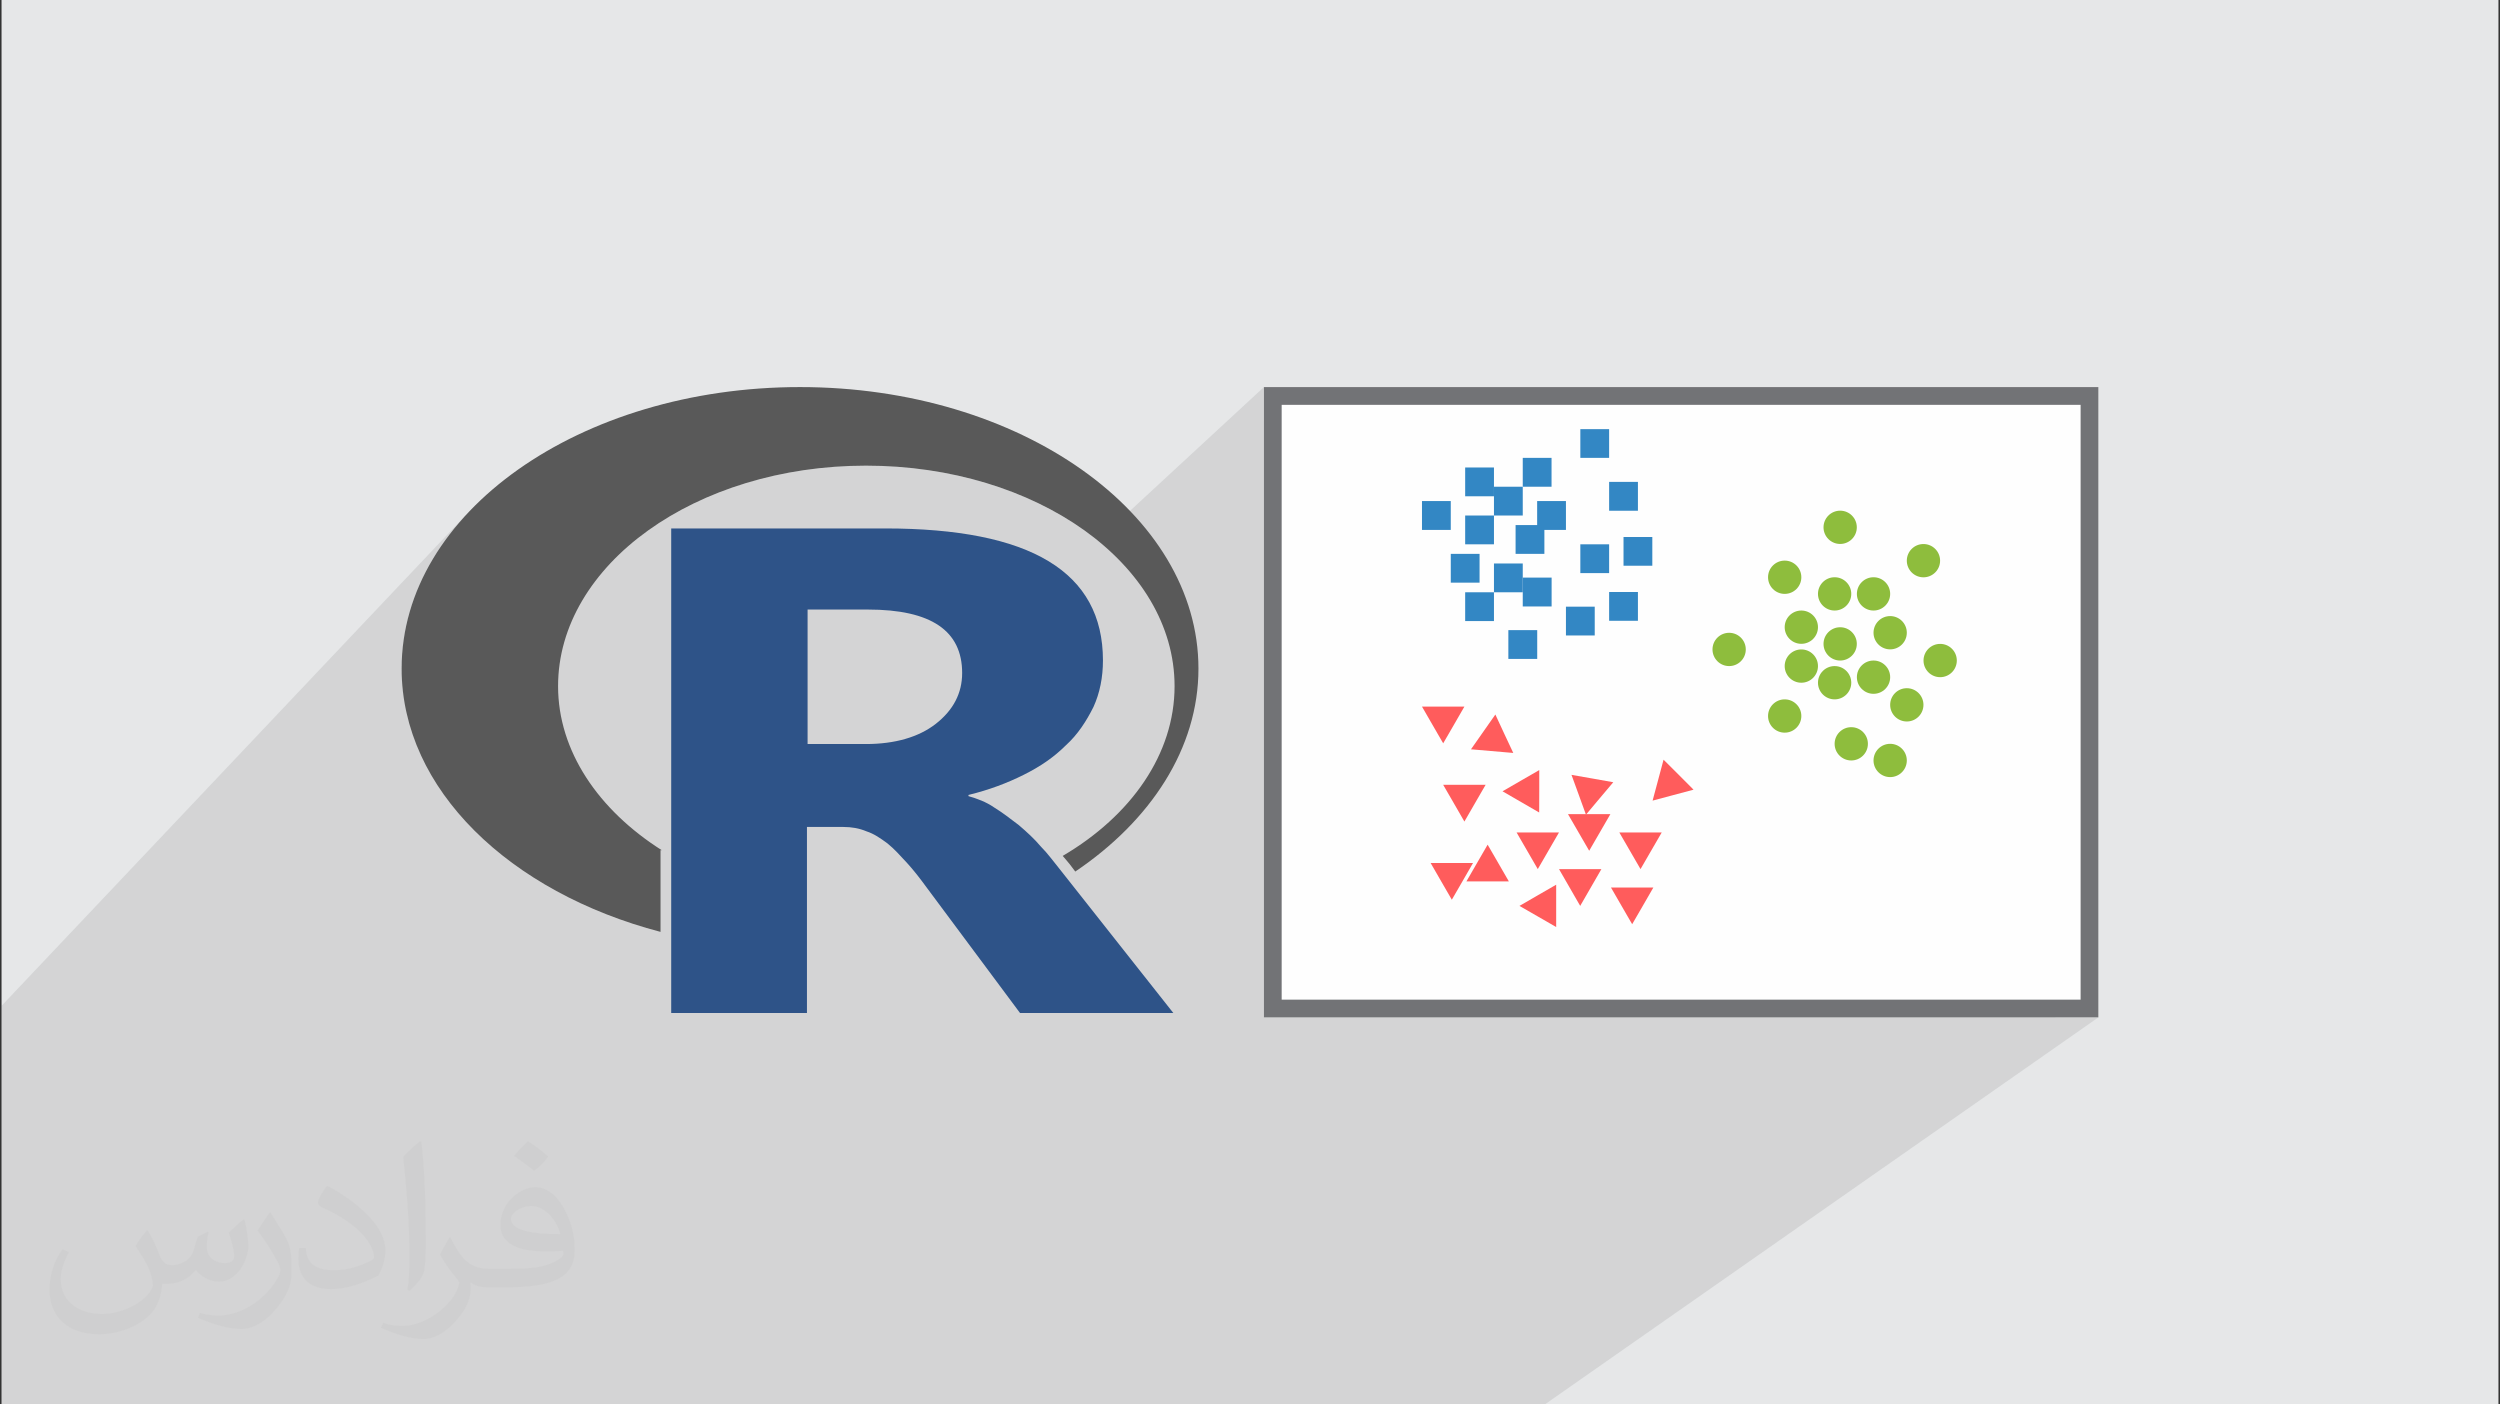
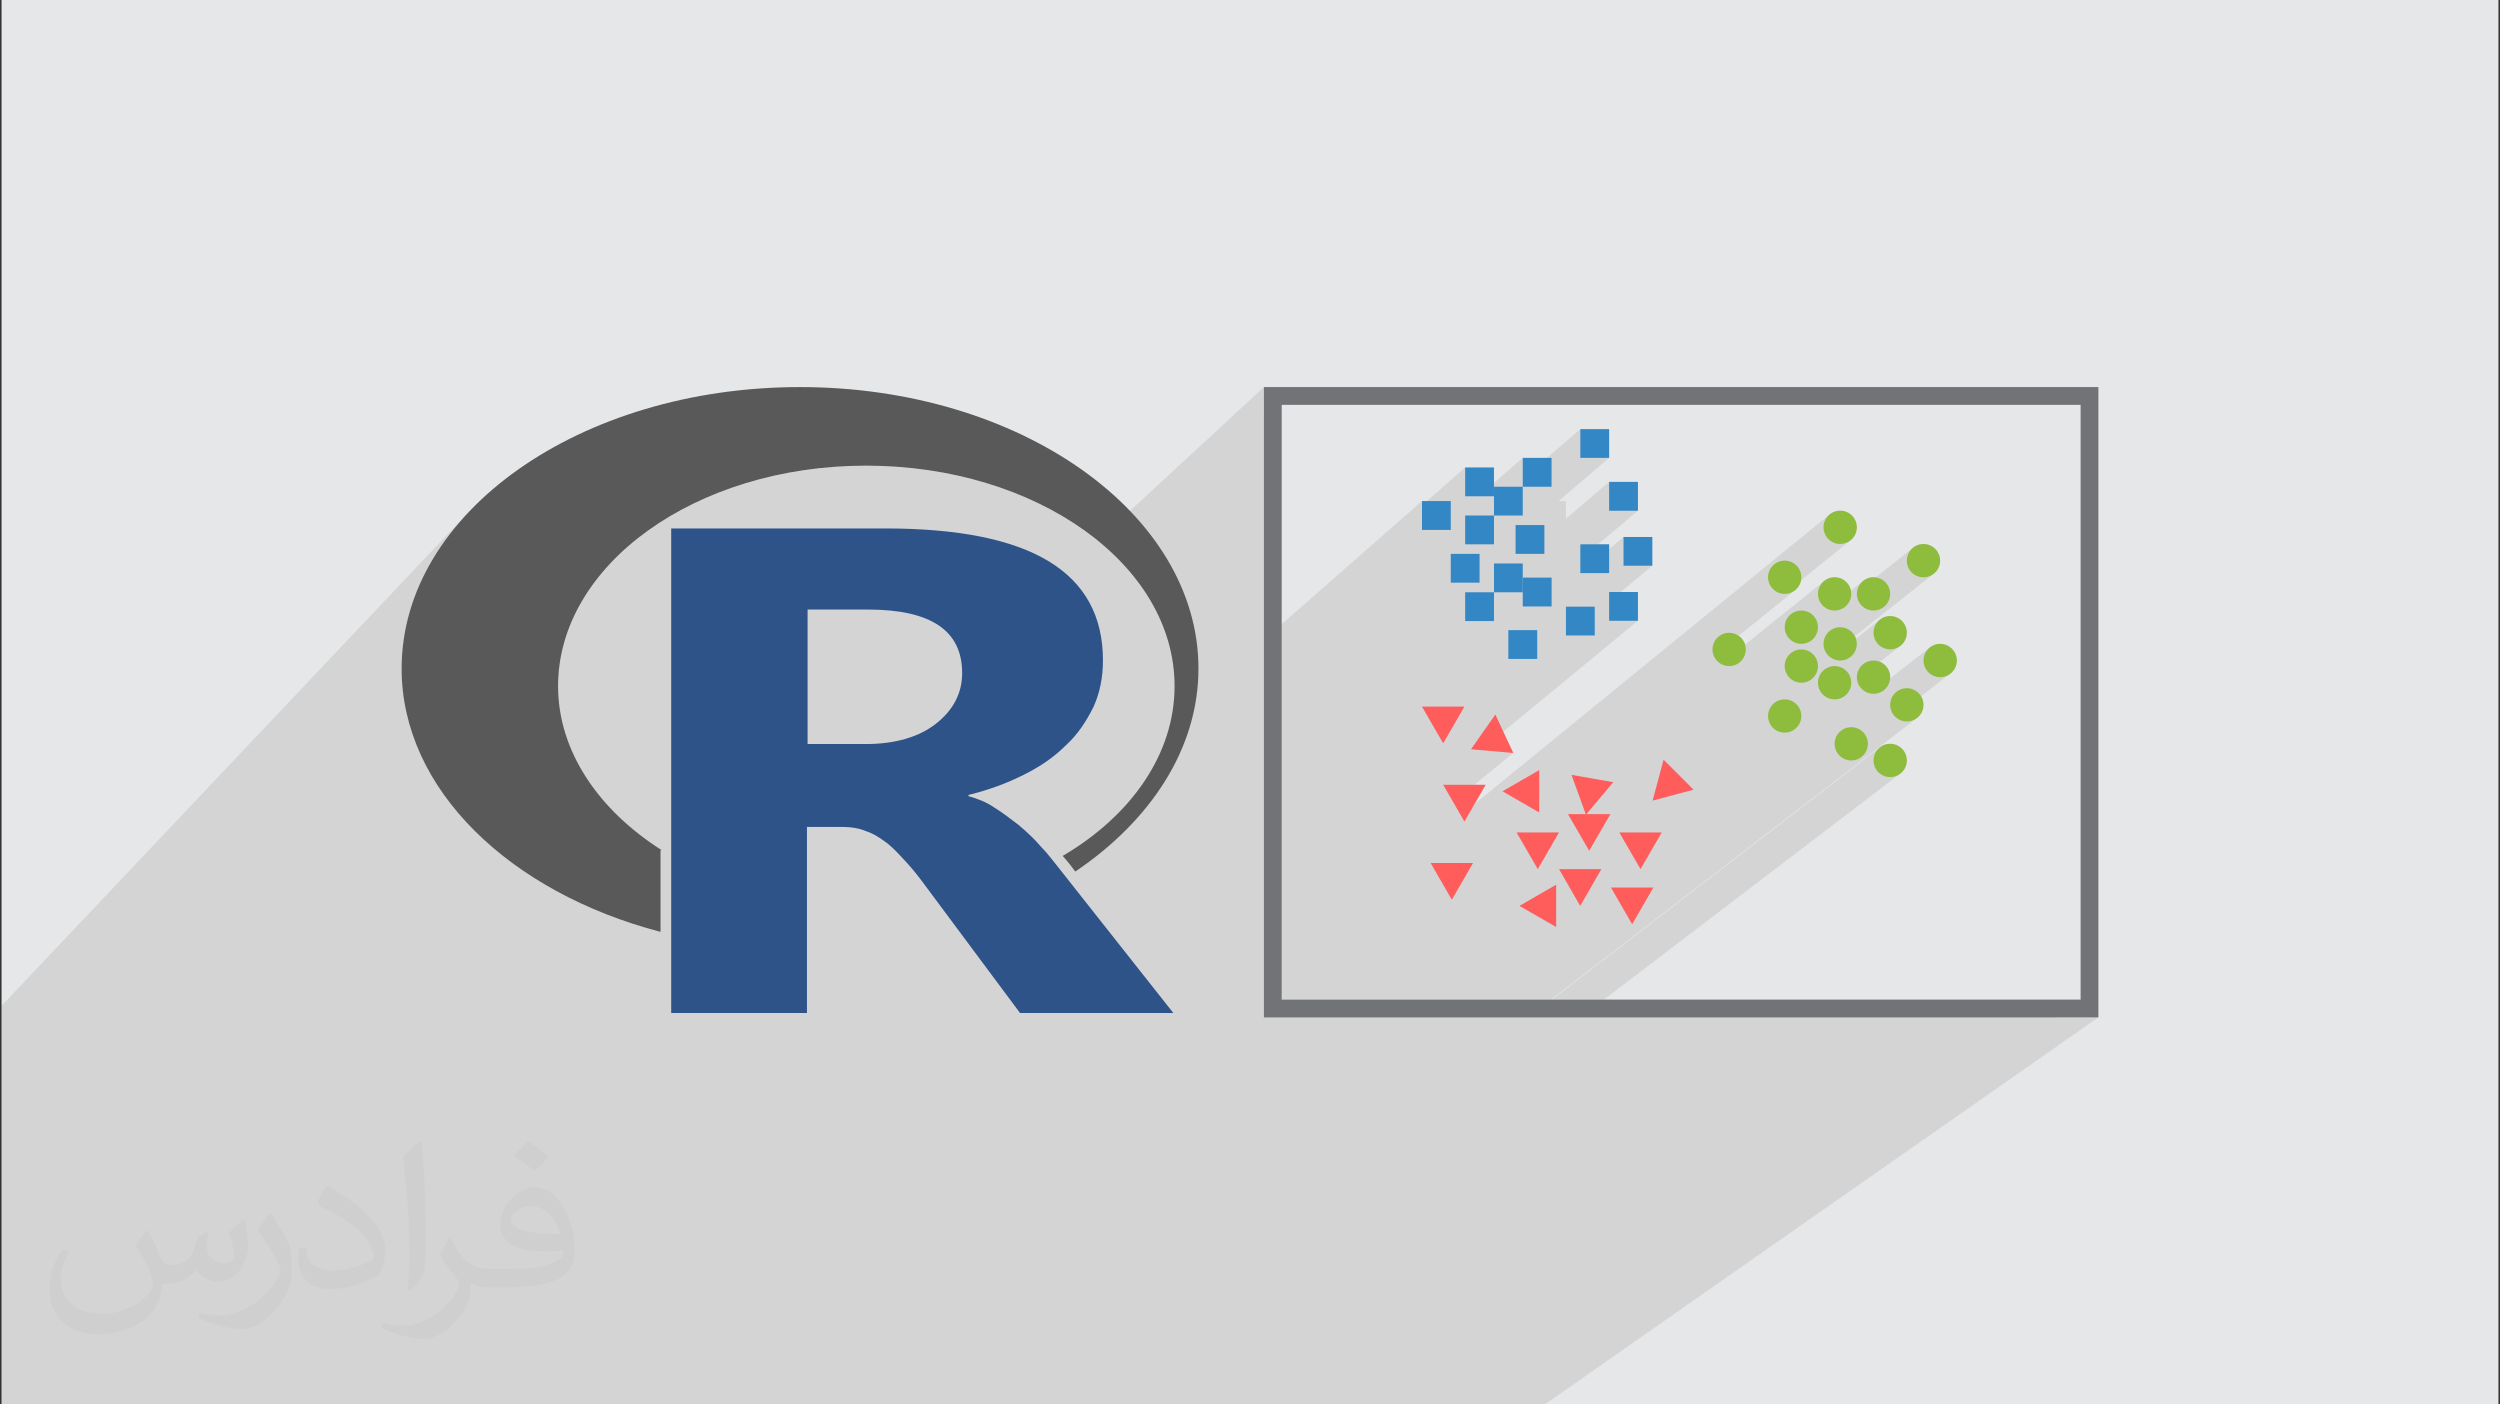
<svg xmlns="http://www.w3.org/2000/svg" xmlns:ns1="http://www.inkscape.org/namespaces/inkscape" xmlns:ns2="http://sodipodi.sourceforge.net/DTD/sodipodi-0.dtd" xml:space="preserve" width="356px" height="200px" version="1.0" shape-rendering="geometricPrecision" text-rendering="geometricPrecision" image-rendering="optimizeQuality" fill-rule="evenodd" clip-rule="evenodd" viewBox="0 0 356000 200000" ns1:version="0.91 r13725" ns2:docname="CSS3.svg" enable-background="new 0 0 512 512">
  <rect x="0" y="0" width="356000" height="200000" fill="#333333" stroke="none" />
  <g id="Layer_x0020_1">
    <path fill="#E6E7E8" d="M220 -30l355560 0 0 200000 -355560 0 0 -200000z" />
    <path fill="#373435" fill-opacity="0.102" d="M102190 199970l-1230 0 -1420 0 -1190 0 -110 0 -430 0 -3020 0 -460 0 -640 0 -1500 0 -540 0 -360 0 -490 0 -140 0 -370 0 -880 0 -1800 0 0 0 -360 0 -90 0 -320 0 -1330 0 -1240 0 -20 0 -520 0 -150 0 -1300 0 -820 0 -720 0 -530 0 -100 0 -690 0 -1090 0 -260 0 -750 0 -620 0 -160 0 -430 0 -1100 0 -1340 0 -310 0 -60 0 -570 0 -120 0 -840 0 -1670 0 -90 0 -290 0 -180 0 -270 0 -270 0 -1070 0 -1580 0 -150 0 -340 0 -190 0 -270 0 -250 0 -510 0 -1020 0 -30 0 -490 0 -250 0 -380 0 -130 0 -500 0 -290 0 -1760 0 -540 0 -2770 0 -570 0 -4100 0 -290 0 -2430 0 -2640 0 -1140 0 -2290 0 -1750 0 -3400 0 -3650 0 -570 0 -3490 0 -1710 0 -720 0 -1310 0 -800 0 -1430 0 -2690 0 -10860 0 -80 0 -80 0 -5640 0 -4620 0 0 -2590 0 -10160 0 -15750 0 -3290 0 -13830 0 -11120 66660 -70460 -1470 1630 -1370 1680 -1250 1720 -1140 1780 -1020 1820 -890 1870 -760 1900 -640 1940 -500 1980 -360 2010 -220 2040 -70 2070 180 3190 520 3120 860 3040 1180 2960 30 60 26990 -27390 1220 -1240 1300 -1180 1380 -1150 1450 -1090 1520 -1040 1600 -990 1650 -930 1720 -880 1780 -820 1840 -760 1890 -700 1940 -630 1990 -560 2040 -500 2080 -420 2130 -350 2160 -280 2190 -200 2230 -120 2260 -50 2260 50 2230 120 2200 200 2160 270 2130 350 2080 430 2040 490 2000 560 1940 630 1900 690 1840 760 1780 810 1720 880 1660 930 1600 990 1520 1040 1460 1090 480 400 23660 -21870 0 1270 0 3590 2530 -2330 0 31230 19980 -17530 700 0 5450 -4780 4100 0 0 2200 4100 -3570 3470 0 4730 -4090 4100 0 0 4090 -7180 6150 1030 0 0 2510 6150 -5240 4100 0 0 4100 -5670 4790 1570 0 0 680 2050 -1730 4100 0 0 4100 -4500 3740 2450 0 0 4100 -19170 15790 140 300 1280 2730 -5540 4540 1600 0 -1510 2610 -70 120 50740 -41370 410 -210 440 -140 480 -50 480 50 440 140 410 210 350 290 290 350 220 410 140 450 40 470 -40 480 -140 450 -220 400 -290 350 -350 290 -6900 5580 -10 40 -130 440 -220 410 -290 350 -350 290 -7880 6360 320 270 290 350 220 400 70 250 11430 -9200 410 -220 440 -140 480 -50 480 50 440 140 410 220 350 290 290 350 220 400 140 450 0 10 1880 -1500 400 -220 450 -140 480 -50 320 40 5460 -4360 410 -220 440 -140 480 -50 480 50 440 140 410 220 350 290 290 350 220 400 140 450 50 480 -50 470 -140 450 -220 400 -290 360 -350 290 -11100 8780 100 170 50 180 3550 -2810 400 -220 450 -140 480 -40 480 40 440 140 410 220 350 290 290 350 220 410 130 440 50 480 -50 480 -130 440 -220 410 -290 350 -350 290 -2780 2170 410 220 350 290 290 350 220 400 130 450 50 480 -20 180 5810 -4520 400 -220 450 -140 480 -50 470 50 450 140 400 220 350 290 290 350 220 400 140 450 50 470 -50 480 -140 450 -220 400 -290 350 -350 290 -4040 3130 160 300 140 440 50 480 -50 480 -140 440 -220 410 -290 350 -350 290 -51980 40000 140 0 46810 -36020 400 -220 450 -140 480 -50 480 50 440 140 410 220 350 290 290 350 220 410 130 440 50 480 -50 480 -130 440 -220 410 -290 350 -350 290 -42080 32080 67870 0 -3600 2540 4870 0 1260 0 -78790 55090 -1150 0 -4430 0 -61590 0 -6710 0 -120 0 -600 0 -1560 0 -760 0 -900 0 -1660 0 -1110 0 -650 0 -910 0 -210 0 -1070 0 -630 0 -760 0 -520 0 -330 0 -60 0 -470 0 -900 0 -90 0 -80 0 -80 0 -1420 0 -90 0 -100 0 -950 0 -170 0 -1400 0 -140 0 -550 0 -380 0 -130 0 -90 0 -20 0 -620 0 -10 0 -190 0 -10 0 -480 0 -160 0 -30 0 -690 0 -60 0 -1500 0 -410 0 -930 0 -530 0 -90 0 -140 0 -10 0 -520 0 -20 0 -280 0 -190 0 -400 0 -240 0 -80 0 -750 0 -230 0 -440 0 -900 0 -160 0 -80 0 -1020 0 -300 0 -230 0 -490 0 -360 0 -270 0 -340 0 -70 0 -1020 0 -80 0 -270 0 -630 0 -250 0 -410 0 -90 0 -50 0 -30 0 -840 0 -610 0 -1040 0 -730 0 -650 0 -660 0 -120 0 -740 0 -680 0 -60 0 -1460 0 -1390 0z" />
    <path fill="#373435" fill-opacity="0.031" d="M21020 175220c670,1030 1110,2020 1540,3120 320,640 490,1820 1990,1820 440,0 1070,-140 1630,-450 630,-320 1110,-820 1360,-1580l600 -2020 1460 -720 100 100c-210,760 -250,1490 -250,2060 0,1690 1450,2320 2610,2320 680,0 1290,-330 1290,-950 0,-790 -340,-2150 -780,-3370 680,-680 1360,-1360 2140,-1910l120 60c340,1440 530,2860 530,3810 0,930 -410,1950 -750,2630 -700,1320 -1940,2370 -3440,2370 -1140,0 -2400,-570 -3270,-1630l-50 0c-820,1020 -2090,1940 -4120,1940l-630 0c-100,1340 -390,2290 -830,3140 -1200,2360 -4790,4040 -8170,4040 -4690,0 -7050,-2720 -7050,-6330 0,-2230 730,-4300 1850,-5770l920 390c-700,1320 -1170,2600 -1170,3830 0,3380 2750,4990 5910,4990 2940,0 6580,-1870 7230,-4040 -240,-2370 -1130,-3480 -2490,-5640 410,-720 940,-1440 1600,-2210l120 0 0 0 0 0zm54140 -12720c990,610 1960,1350 2910,2190 -540,750 -1190,1430 -2010,2030 -950,-770 -1900,-1430 -2870,-2130 660,-740 1310,-1460 1970,-2090l0 0 0 0zm510 9240c-1600,0 -2910,1050 -2910,1830 0,1670 3200,2190 7020,2170 -480,-1960 -2160,-4000 -4110,-4000zm-3590 8940c2080,0 3900,-60 5290,-410 1540,-400 2850,-1180 2850,-1710 0,-140 0,-310 -50,-450 -870,80 -1870,80 -2730,80 -2820,0 -4980,-640 -5830,-2220 -210,-440 -360,-930 -360,-1490 0,-1530 660,-3020 1820,-4050 970,-850 2040,-1380 3130,-1380 1960,0 3530,1580 4630,4070 600,1360 1010,2930 1010,4910 0,1320 -360,2420 -1180,3250 -1530,1480 -4340,2040 -8660,2040l-1960 0 0 0 -500 0c-1070,0 -1840,-190 -2450,-660l-100 0c30,250 50,490 50,730 0,960 -320,2210 -970,3200 -1920,2840 -4000,4090 -5790,4090 -1820,0 -4050,-700 -6060,-1620l360 -700c650,270 1550,450 2790,450 3250,0 7510,-3120 8040,-6170 -120,-250 -340,-580 -650,-930 -950,-1130 -1550,-2070 -2110,-3060 480,-950 920,-1710 1330,-2400l170 -20c1390,2820 2650,4450 5460,4450l430 0 0 0 2040 0 0 0 0 0zm-14060 2990c240,-1300 260,-2760 260,-4130l0 -2010c0,-3770 -480,-9250 -870,-12820 680,-740 1630,-1600 2380,-2170l220 60c510,4490 630,9690 630,14500 0,1260 -50,2490 -170,3390 -70,1140 -730,2000 -2140,3320l-310 -140zm-14470 -5950c70,1760 940,3160 3970,3160 1890,0 3490,-490 5260,-1340 320,-140 490,-320 490,-490 0,-1100 -850,-2570 -2280,-3910 -1390,-1260 -3230,-2370 -4950,-3110 -590,-250 -770,-520 -770,-770 0,-500 680,-1570 1230,-2340l190 -20c1970,1030 4170,2550 5800,4260 1470,1570 2390,3160 2390,4890 0,1270 -390,2480 -1010,3600 -2160,1090 -4460,1920 -6740,1920 -2760,0 -4650,-1300 -4650,-4350 0,-330 0,-840 120,-1500l950 0 0 0 0 0zm-5010 -5030l1720 2780c630,1030 1220,2150 1220,3910l0 2270c0,1830 -1170,3790 -3060,5720 -1470,1320 -2780,1880 -3990,1880 -1800,0 -3860,-560 -6230,-1590l270 -700c750,210 1610,370 2680,370 3420,-20 6910,-2510 8510,-5560 190,-350 260,-680 260,-910 0,-350 -190,-740 -340,-1090 -870,-1640 -1840,-3140 -2900,-4530 560,-880 1110,-1730 1720,-2570l140 20 0 0 0 0z" />
    <ns2:namedview id="base" pagecolor="#ffffff" bordercolor="#666666" borderopacity="1.0" ns1:pageopacity="0.0" ns1:pageshadow="2" ns1:zoom="0.35" ns1:cx="181.367" ns1:cy="256" ns1:document-units="px" ns1:current-layer="layer1" showgrid="false" fit-margin-top="0" fit-margin-left="0" fit-margin-right="0" fit-margin-bottom="0" ns1:window-width="1366" ns1:window-height="704" ns1:window-x="0" ns1:window-y="27" ns1:window-maximized="1" />
    <ns2:namedview id="base" pagecolor="#ffffff" bordercolor="#666666" borderopacity="1.0" ns1:pageopacity="0.0" ns1:pageshadow="2" ns1:zoom="0.35" ns1:cx="181.367" ns1:cy="256" ns1:document-units="px" ns1:current-layer="layer1" showgrid="false" fit-margin-top="0" fit-margin-left="0" fit-margin-right="0" fit-margin-bottom="0" ns1:window-width="1366" ns1:window-height="704" ns1:window-x="0" ns1:window-y="27" ns1:window-maximized="1" />
    <g id="_2320098093616">
      <g>
-         <path fill="#FEFEFE" fill-rule="nonzero" d="M181240 55120l116310 0 1260 0 0 1270 0 87220 0 1270 -1260 0 -116310 0 -1260 0 0 -1270 0 -87220 0 -1270 1260 0z" />
        <path fill="#727376" fill-rule="nonzero" d="M181240 55120l116310 0 1260 0 0 1270 0 87220 0 1270 -1260 0 -116310 0 -1260 0 0 -1270 0 -87220 0 -1270 1260 0zm115040 2530l-113770 0 0 84700 113770 0 0 -84700z" />
        <circle fill="#8EBD3D" cx="261250" cy="97220" r="2370" />
        <circle fill="#8EBD3D" cx="256510" cy="94850" r="2370" />
        <circle fill="#8EBD3D" cx="262040" cy="91690" r="2370" />
        <circle fill="#8EBD3D" cx="256510" cy="89310" r="2370" />
        <circle fill="#8EBD3D" cx="261250" cy="84570" r="2370" />
        <circle fill="#8EBD3D" cx="266790" cy="96430" r="2370" />
        <circle fill="#8EBD3D" cx="269160" cy="90100" r="2370" />
        <circle fill="#8EBD3D" cx="266790" cy="84570" r="2370" />
        <circle fill="#8EBD3D" cx="262040" cy="75090" r="2370" />
        <circle fill="#8EBD3D" cx="273900" cy="79840" r="2370" />
        <circle fill="#8EBD3D" cx="276280" cy="94060" r="2370" />
        <circle fill="#8EBD3D" cx="269160" cy="108290" r="2370" />
        <circle fill="#8EBD3D" cx="263620" cy="105920" r="2370" />
        <circle fill="#8EBD3D" cx="271530" cy="100370" r="2370" />
        <circle fill="#8EBD3D" cx="254140" cy="101960" r="2370" />
        <circle fill="#8EBD3D" cx="246230" cy="92480" r="2370" />
        <circle fill="#8EBD3D" cx="254140" cy="82200" r="2370" />
        <path fill="#3387C4" d="M208640 66570l4100 0 0 4100 -4100 0 0 -4100z" />
        <path fill="#3387C4" d="M208640 73410l4100 0 0 4100 -4100 0 0 -4100z" />
        <path fill="#3387C4" d="M215820 74770l4100 0 0 4100 -4100 0 0 -4100z" />
        <path fill="#3387C4" d="M212740 69310l4100 0 0 4100 -4100 0 0 -4100z" />
        <path fill="#3387C4" d="M216840 65200l4100 0 0 4110 -4100 0 0 -4110z" />
-         <path fill="#3387C4" d="M218890 71350l4100 0 0 4110 -4100 0 0 -4110z" />
        <path fill="#3387C4" d="M216840 82250l4110 0 0 4110 -4110 0 0 -4110z" />
        <path fill="#3387C4" d="M212740 80240l4100 0 0 4100 -4100 0 0 -4100z" />
        <path fill="#3387C4" d="M214790 89730l4110 0 0 4100 -4110 0 0 -4100z" />
        <path fill="#3387C4" d="M208640 84340l4100 0 0 4100 -4100 0 0 -4100z" />
        <path fill="#3387C4" d="M206590 78870l4100 0 0 4100 -4100 0 0 -4100z" />
        <path fill="#3387C4" d="M202490 71350l4100 0 0 4110 -4100 0 0 -4110z" />
        <path fill="#3387C4" d="M225040 77510l4100 0 0 4100 -4100 0 0 -4100z" />
        <path fill="#3387C4" d="M222990 86390l4100 0 0 4100 -4100 0 0 -4100z" />
        <path fill="#3387C4" d="M229140 68620l4100 0 0 4110 -4100 0 0 -4110z" />
        <path fill="#3387C4" d="M229140 84300l4100 0 0 4100 -4100 0 0 -4100z" />
        <path fill="#3387C4" d="M231190 76470l4100 0 0 4090 -4100 0 0 -4090z" />
        <path fill="#3387C4" d="M225040 61110l4100 0 0 4090 -4100 0 0 -4090z" />
        <path fill="#FF5C5C" d="M225020 129000l1510 -2620 1510 -2620 -3020 0 -3020 0 1510 2620 1510 2620 0 0 0 0z" />
        <path fill="#FF5C5C" d="M218980 123760l1510 -2610 1510 -2610 -3020 0 -3020 0 1510 2610 1510 2610 0 0 0 0z" />
        <path fill="#FF5C5C" d="M226300 121150l1510 -2610 1510 -2610 -3020 0 -3020 0 1510 2610 1510 2610 0 0 0 0z" />
        <path fill="#FF5C5C" d="M219180 115700l10 -3020 0 -3020 -2620 1510 -2610 1510 2610 1510 2610 1510 0 0 0 0z" />
        <path fill="#FF5C5C" d="M225840 116010l1940 -2310 1950 -2310 -2980 -530 -2970 -520 1030 2830 1030 2840 0 0 0 0z" />
        <path fill="#FF5C5C" d="M233610 123760l1510 -2610 1510 -2610 -3020 0 -3020 0 1510 2610 1510 2610 0 0 0 0z" />
        <path fill="#FF5C5C" d="M232420 131610l1510 -2610 1510 -2620 -3020 0 -3020 0 1510 2620 1510 2610 0 0 0 0z" />
        <path fill="#FF5C5C" d="M235330 114010l2910 -780 2920 -780 -2130 -2140 -2140 -2130 -780 2920 -780 2910 0 0 0 0z" />
        <path fill="#FF5C5C" d="M208530 116990l1510 -2620 1510 -2610 -3020 0 -3020 0 1510 2610 1510 2620 0 0 0 0z" />
        <path fill="#FF5C5C" d="M206740 128120l1510 -2610 1510 -2620 -3020 0 -3020 0 1510 2620 1510 2610 0 0 0 0z" />
        <path fill="#FF5C5C" d="M205510 105850l1510 -2610 1510 -2620 -3020 0 -3020 0 1510 2620 1510 2610 0 0 0 0z" />
-         <path fill="#FF5C5C" d="M211840 120280l-1510 2610 -1510 2620 3020 0 3020 0 -1510 -2620 -1510 -2610 0 0 0 0z" />
        <path fill="#FF5C5C" d="M216370 129000l2610 1500 2620 1510 0 -3010 0 -3020 -2620 1510 -2610 1510 0 0 0 0z" />
        <path fill="#FF5C5C" d="M209470 106700l3010 260 3010 260 -1280 -2730 -1270 -2740 -1740 2480 -1730 2470 0 0 0 0z" />
      </g>
      <path fill="#595959" fill-rule="nonzero" d="M94240 121070c-9040,-5730 -14770,-14140 -14770,-23360 0,-17270 19600,-31400 43850,-31400 24250,0 43940,14040 43940,31400 0,9670 -6180,18440 -15930,24170 360,440 630,710 980,1160l810 1070c10740,-7250 17540,-17540 17540,-28900 0,-22110 -25410,-40090 -56740,-40090 -31320,0 -56730,17900 -56730,40090 0,17180 15390,31860 36870,37490l0 -11630 0 0 90 0 90 0z" />
      <path fill="#2E5388" fill-rule="nonzero" d="M167350 144250l-22100 0 -13250 -17810c-980,-1340 -1880,-2510 -2860,-3580 -990,-1070 -1790,-1970 -2780,-2770 -980,-720 -1880,-1350 -2950,-1700 -1070,-450 -2150,-630 -3310,-630l-5190 0 0 26490 -19330 0 0 -69000 30430 0c20760,0 31050,6180 31050,18800 0,2410 -450,4650 -1350,6620 -980,1970 -2230,3930 -3930,5460 -1700,1700 -3670,3040 -6000,4200 -2330,1170 -4920,2150 -7870,2870l0 170c1250,360 2500,810 3670,1620 1160,710 2320,1610 3490,2500 1160,990 2230,1970 3130,3040 1070,1080 1880,2240 2770,3320l16110 20400 0 0 90 0 180 0zm-52350 -57450l0 0 0 19150 8320 0c4120,0 7520,-990 9930,-2870 2510,-1960 3760,-4380 3760,-7240 0,-6000 -4380,-9040 -13420,-9040l-8770 0 0 0 90 0 90 0z" />
    </g>
  </g>
</svg>